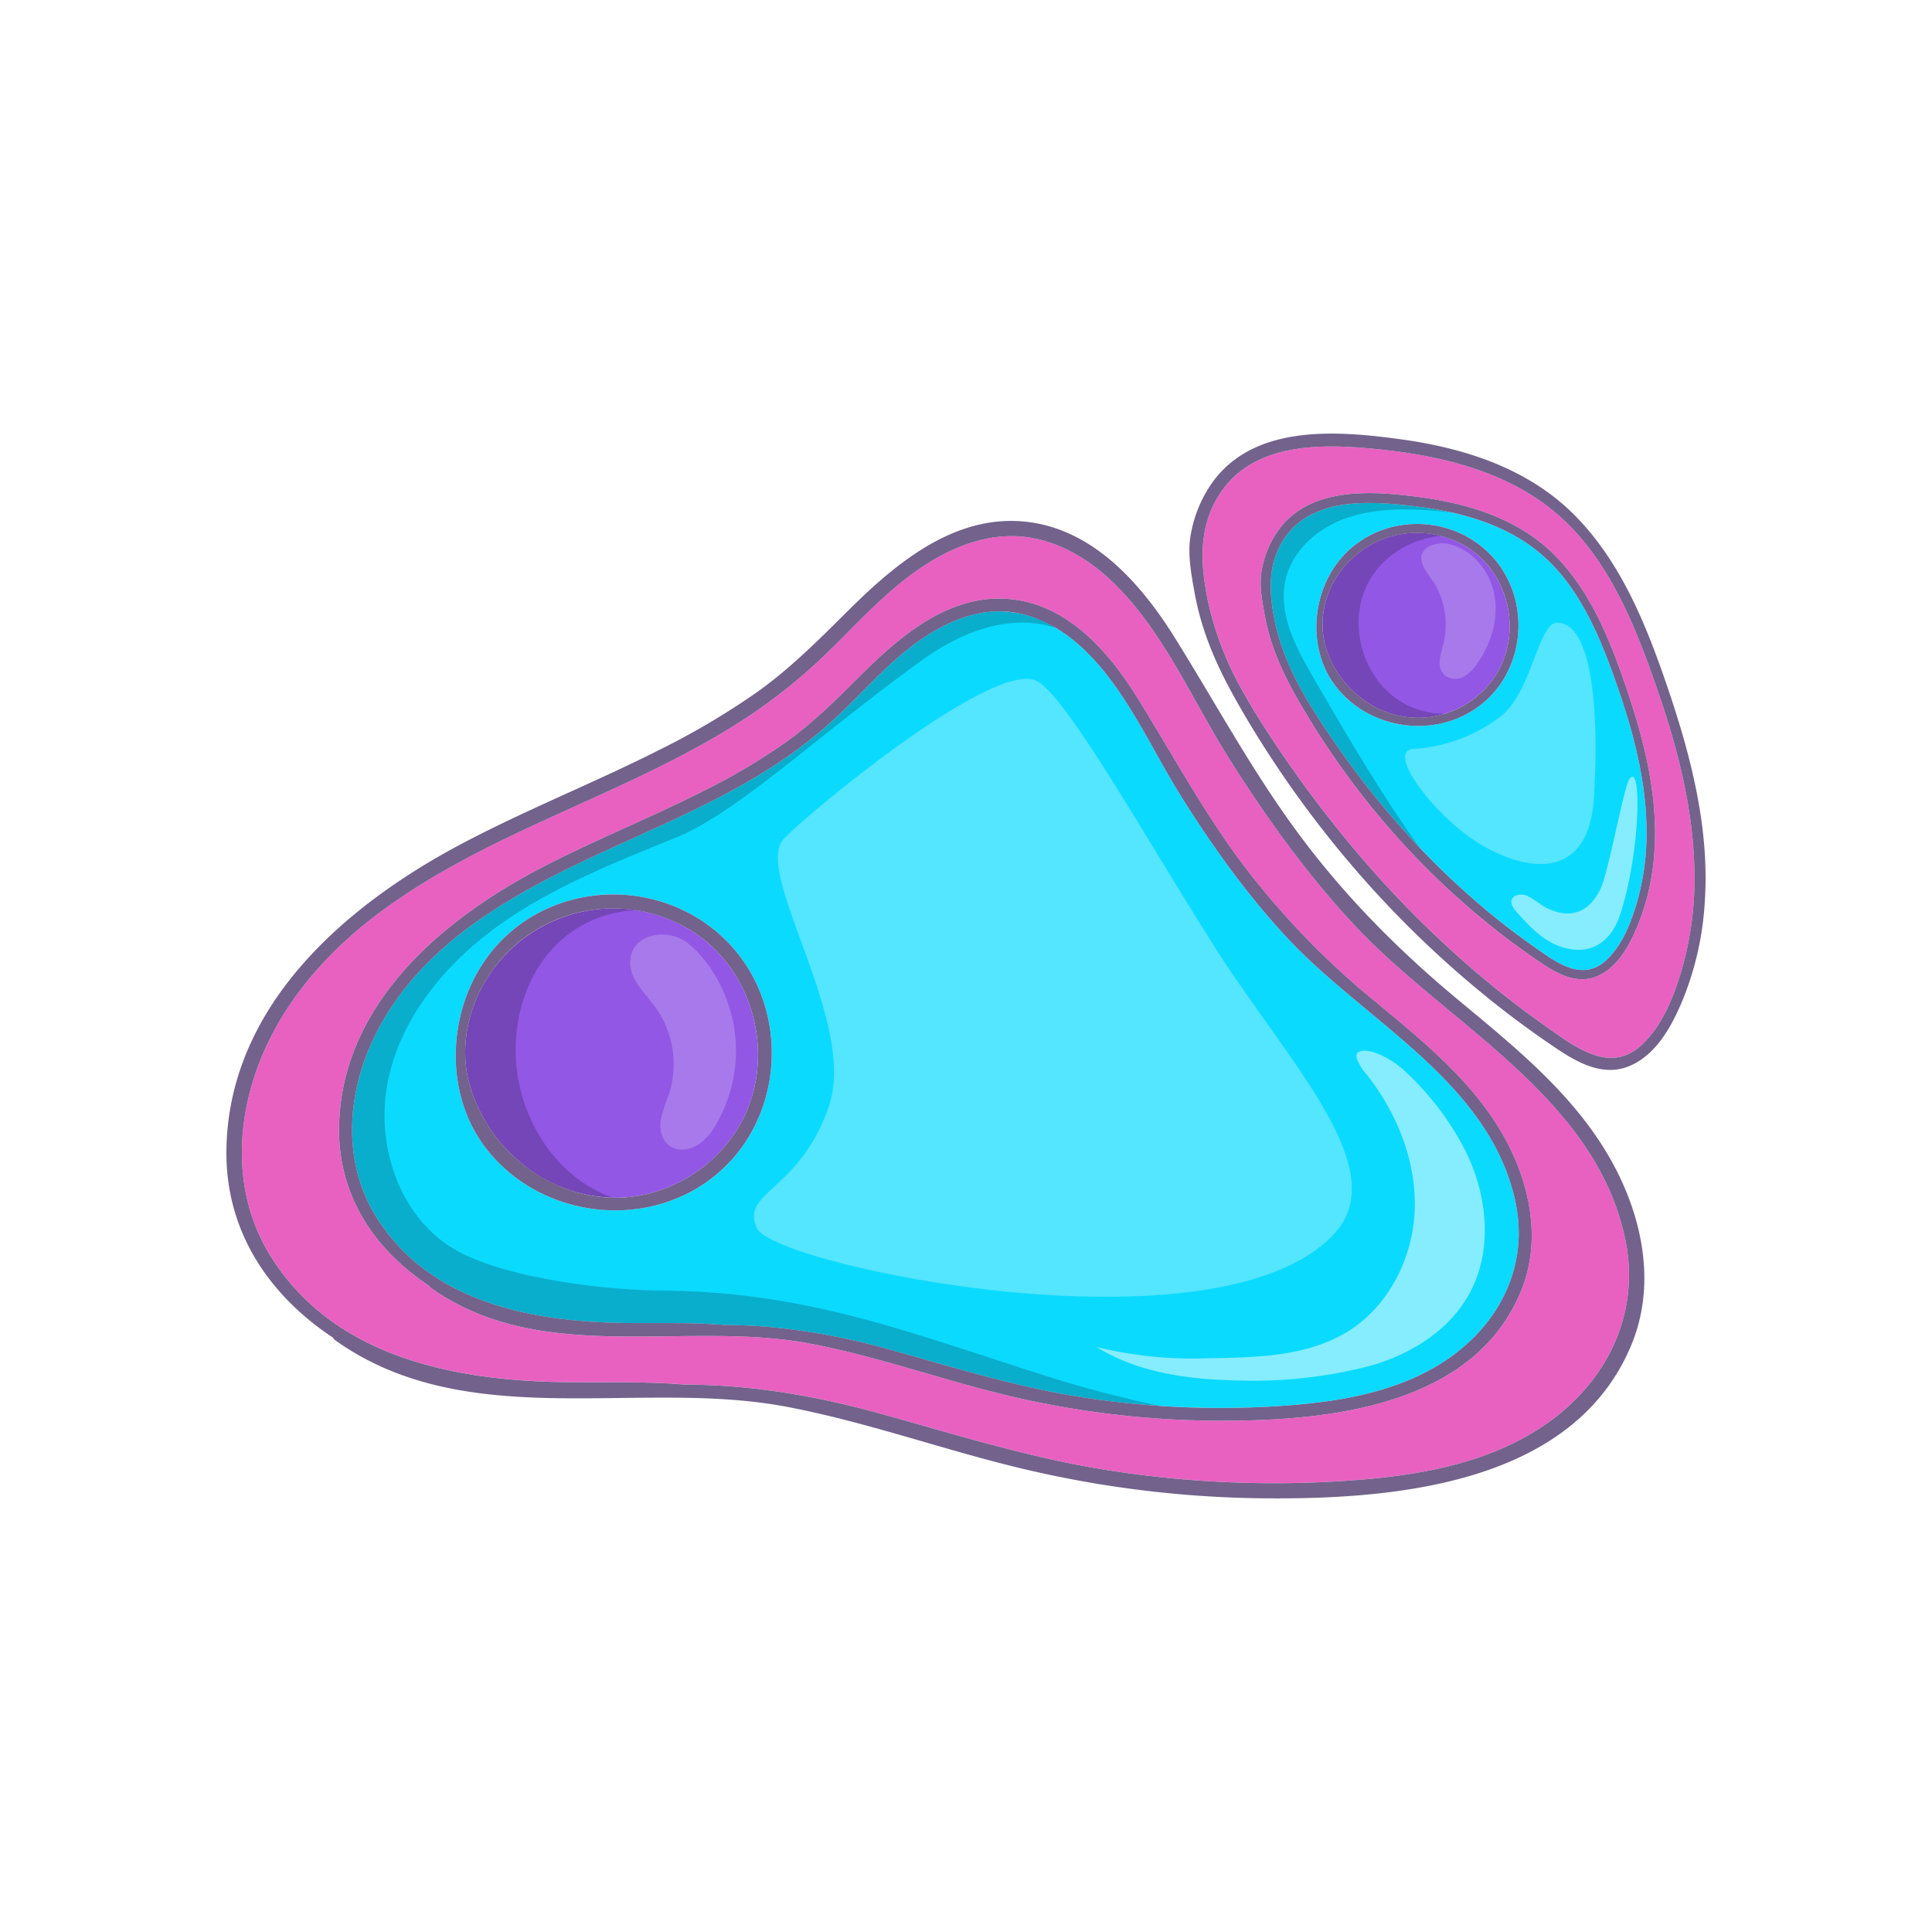
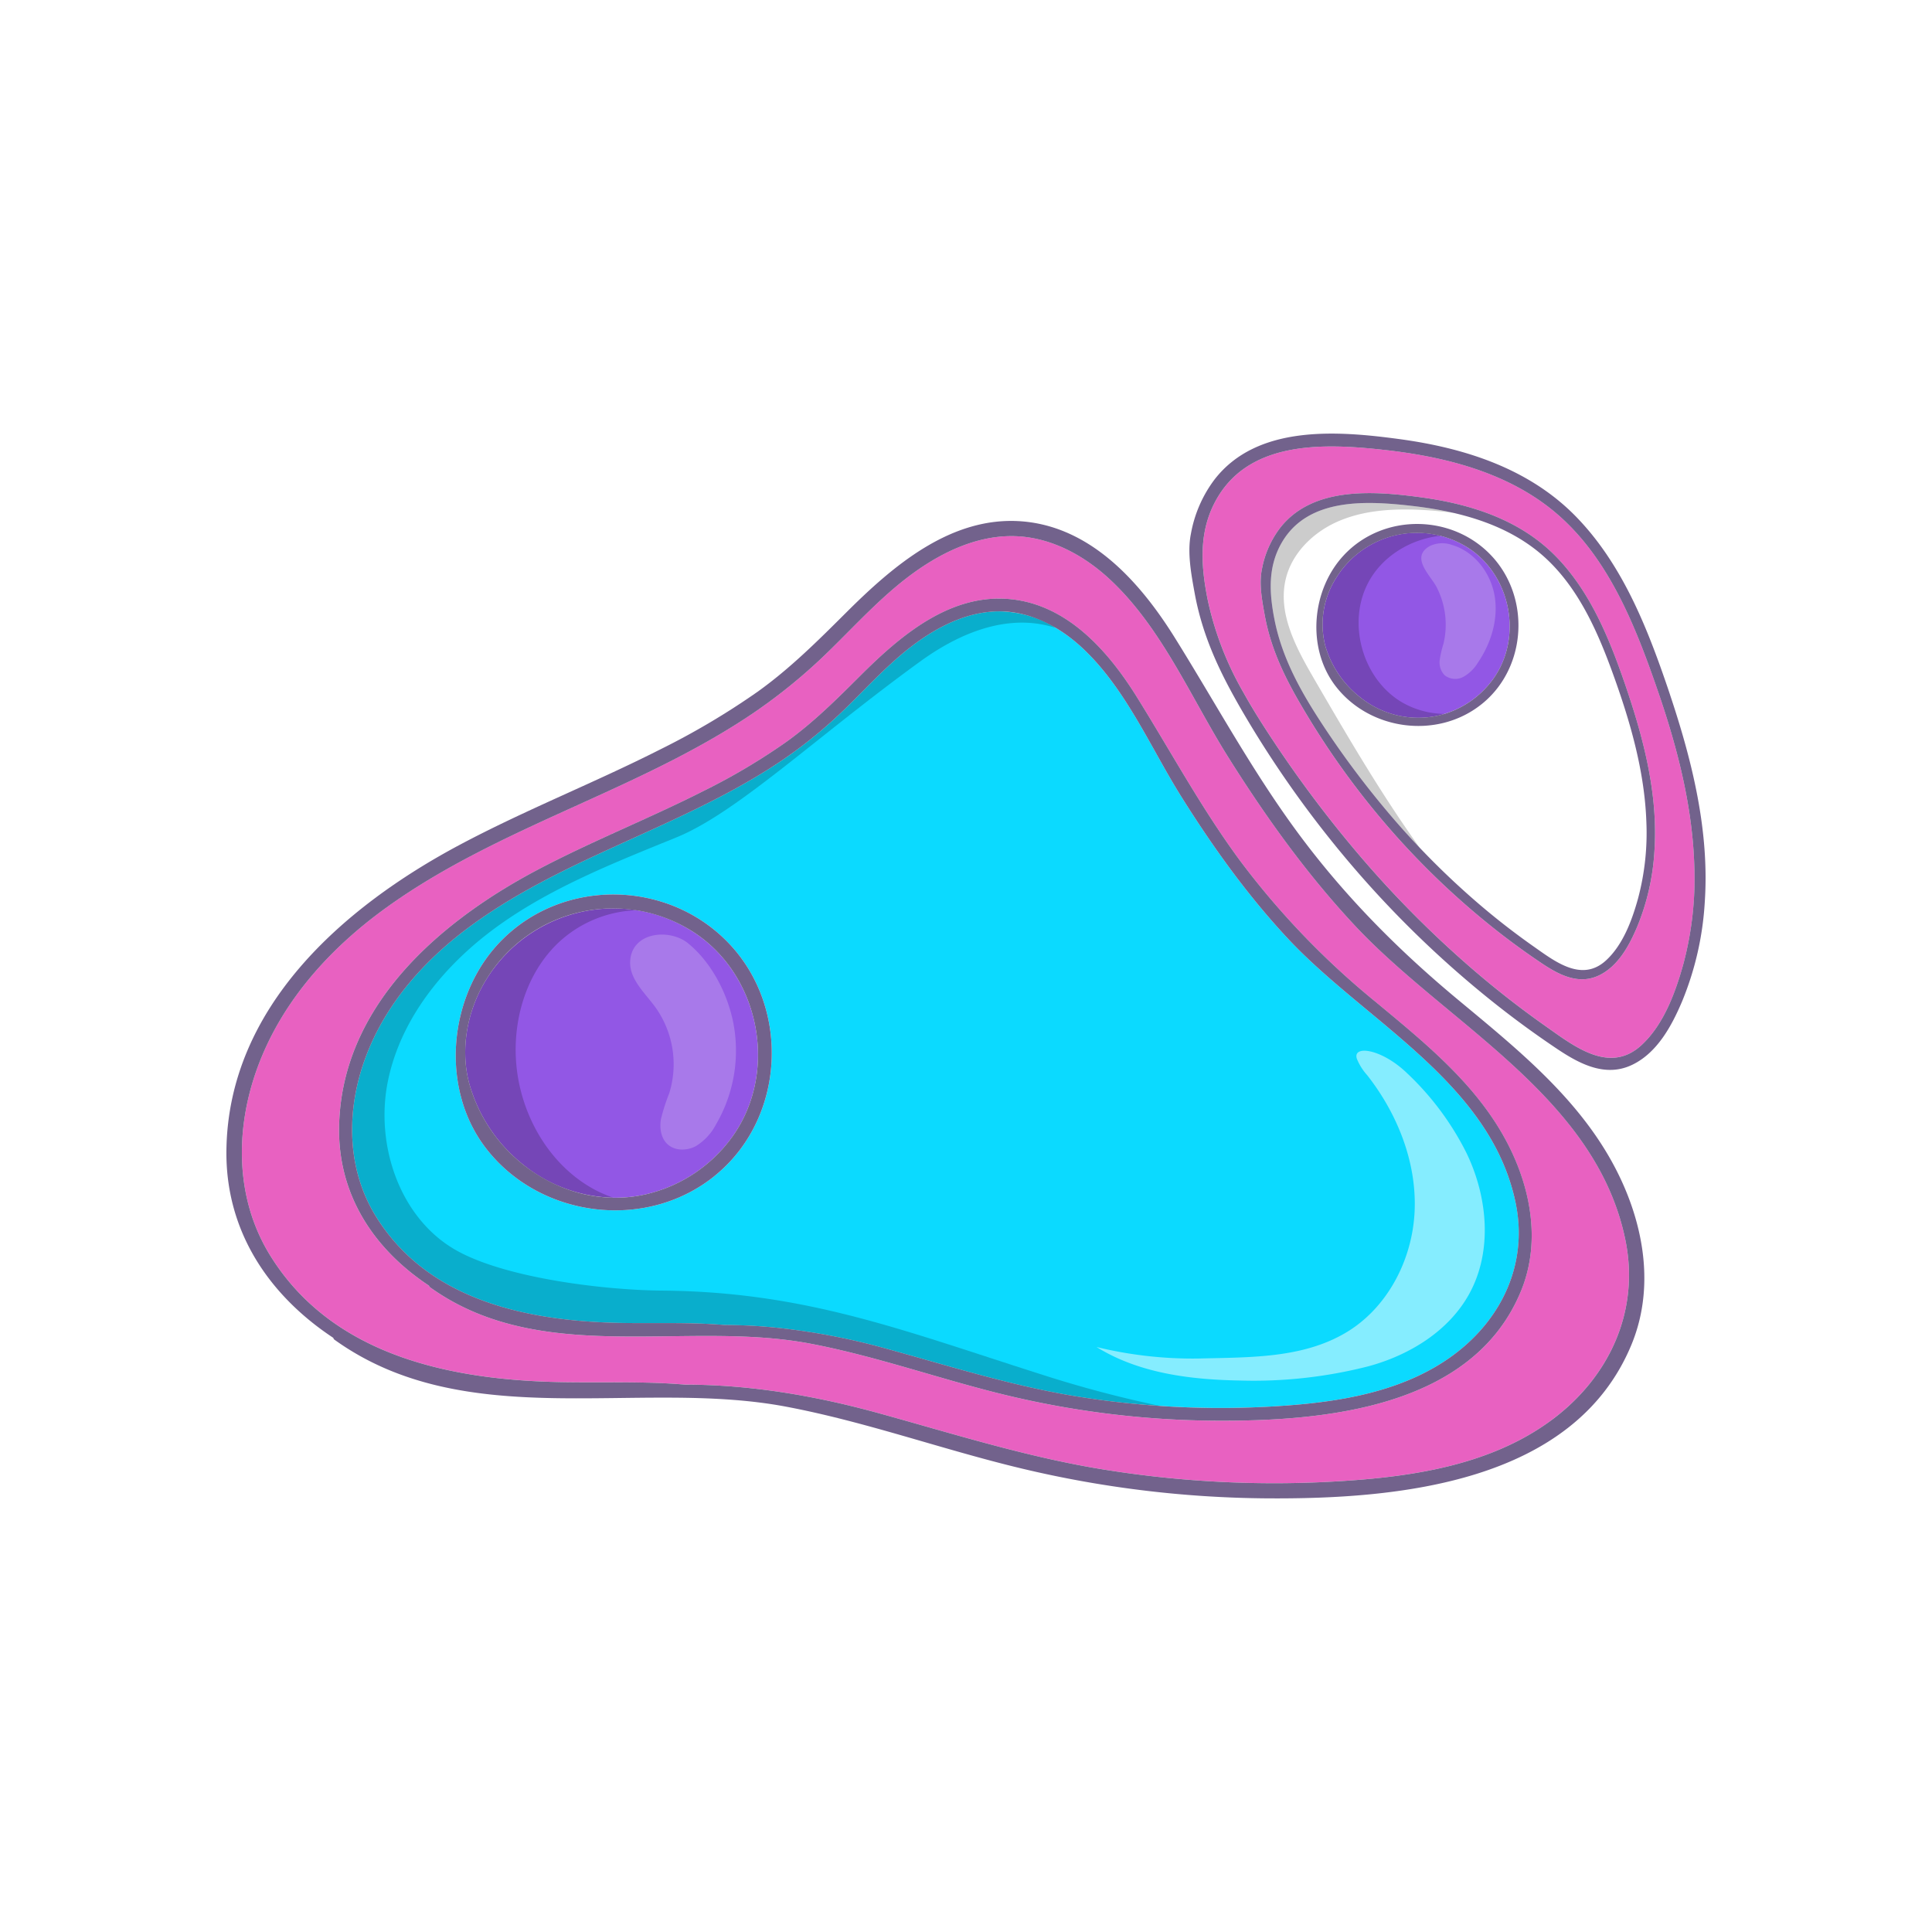
<svg xmlns="http://www.w3.org/2000/svg" width="512" height="512" viewBox="0 0 512 512">
  <rect x="0" y="0" width="512" height="512" fill="#333333" stroke="none" />
  <defs>
    <clipPath id="clip-Lekarna_ikona_48">
      <rect width="512" height="512" />
    </clipPath>
  </defs>
  <g id="Lekarna_ikona_48" data-name="Lekarna_ikona – 48" clip-path="url(#clip-Lekarna_ikona_48)">
    <rect width="512" height="512" fill="#fff" />
    <g id="nacin-mesto-uporabe-sluznica" transform="translate(8.8 6.334)">
      <g id="Group_162" data-name="Group 162" transform="translate(114.494 134.876)">
        <path id="Path_842" data-name="Path 842" d="M188.3,300.307a39.059,39.059,0,0,1-22.97,15.478,35.936,35.936,0,0,1-8.7.937,39.37,39.37,0,0,1-23.783-8.655,41.77,41.77,0,0,1-14.366-21.333c-2.644-9.375-.556-20.006,4.651-28.187a39.593,39.593,0,0,1,39.683-18.009,38.916,38.916,0,0,1,14.428,5.423C195.263,257.156,200.512,282.915,188.3,300.307Z" transform="translate(-117.335 -140.524)" fill="#9257e5" />
        <path id="Path_843" data-name="Path 843" d="M400.079,174.6a24.881,24.881,0,0,1-13.069,9.437c-.535.175-1.08.329-1.626.453a24.527,24.527,0,0,1-20.757-4.93,26.7,26.7,0,0,1-9.189-13.646,22.881,22.881,0,0,1,2.974-18.02,25.112,25.112,0,0,1,34.6-8.048c11.524,7.163,14.879,23.629,7.068,34.754Z" transform="translate(-127.534 -136.057)" fill="#9257e5" />
      </g>
      <g id="Group_163" data-name="Group 163" transform="translate(55.306 111.986)">
        <path id="Path_844" data-name="Path 844" d="M350.329,240.049c-12.709-13.616-23.608-28.836-33.5-44.592s-17.68-34.475-31.532-47.227c-7.214-6.648-16.455-11.454-26.449-11.269-9.838.2-19.07,4.95-26.757,10.775-7.513,5.7-13.9,12.709-20.623,19.286a145.674,145.674,0,0,1-20.9,17.135c-30.42,20.438-66.893,29.731-96.717,51.189-15.015,10.806-27.807,24.9-34.239,42.482-5.989,16.383-5.958,34.784,3.458,49.9,16.651,26.737,48.42,33.045,78.172,33.446,10.744.154,20.943-.257,31.686.648,17.33,0,34.65,2.974,51.23,7.543,19.707,5.434,39.137,11.6,59.36,14.9a282.845,282.845,0,0,0,63.446,3.118c19.255-1.214,39.673-4.374,55.572-16.147,15.231-11.28,23.443-28.733,19.615-47.648-7.72-38.1-47.351-57.3-71.823-83.542Zm44.1,97.056c-12.8,30.987-52.289,34.475-81.177,34.28a242.759,242.759,0,0,1-54.749-6.648c-17.6-4.209-34.691-10.425-52.5-13.79-2.769-.525-5.567-.916-8.4-1.214-31.038-3.211-65.349,5.629-92.271-13.718a.61.61,0,0,1-.257-.4c-.864-.576-1.719-1.163-2.552-1.78-12.709-9.273-21.519-22.857-21.283-40.125.453-31.8,26.016-54.152,51.98-67.984,14.593-7.77,30-13.811,44.736-21.283a166.448,166.448,0,0,0,21.684-12.854c7.245-5.177,13.441-11.361,19.718-17.618,10.425-10.394,23.422-21.612,39.22-20.346,15.385,1.224,26.335,13.574,33.992,25.83,9.056,14.511,17.115,29.474,27.272,43.3a212.878,212.878,0,0,0,35.906,37.491c12.586,10.466,25.717,20.984,33.931,35.432,7.1,12.484,10.407,27.756,4.746,41.433Z" transform="translate(-55.49 -113.206)" fill="#e861c1" />
        <path id="Path_845" data-name="Path 845" d="M451.817,222.959c-.515-15.087-4.209-29.855-9-44.129-.916-2.737-1.873-5.444-2.851-8.141-5.372-14.747-12.237-30.019-24.329-40.517-12.875-11.166-30.071-15.426-46.64-17.2-15.046-1.615-34.342-2.388-43.336,12.38-5.279,8.676-4.693,18.051-2.737,27.683a84.608,84.608,0,0,0,9.4,24.267c1.925,3.458,4,6.844,6.175,10.178a315.9,315.9,0,0,0,23.4,31.615,278.048,278.048,0,0,0,31.645,31.974q9.17,7.857,19.059,14.82c7.441,5.238,16.764,12.627,25.182,4.939,5.938-5.434,9.1-14.119,11.176-21.673a87.747,87.747,0,0,0,2.862-26.2Zm-10.559-3.643a61.958,61.958,0,0,1-4.59,20.15c-2.079,4.909-4.991,10.343-9.992,12.792-5.382,2.656-10.579-.02-15.138-3.056a193.975,193.975,0,0,1-15.818-11.773,209.015,209.015,0,0,1-28.259-28.27c-.391-.474-.782-.947-1.163-1.42a214.4,214.4,0,0,1-17.444-24.946c-4.981-8.295-9.118-16.291-10.878-25.964-.689-3.808-1.533-8.233-.762-12.02a25.641,25.641,0,0,1,4.806-11.032c8.654-11.156,25-9.838,37.429-8.151,13.224,1.791,26.336,5.979,35.834,15.8,8.994,9.293,14,21.55,18.143,33.6,4.878,14.2,8.84,29.135,7.831,44.293Z" transform="translate(-66.92 -112.139)" fill="#e861c1" />
      </g>
      <g id="Group_164" data-name="Group 164" transform="translate(84.515 126.963)">
-         <path id="Path_846" data-name="Path 846" d="M439.939,212.455c-.463-13.729-4.384-27.107-9.056-39.93-4.106-11.268-9.344-22.939-18.586-30.966-6.648-5.763-14.809-9.118-23.31-11.1a101.516,101.516,0,0,0-12.328-2.027c-11.485-1.236-26.232-1.822-33.107,9.457-4.034,6.627-3.581,13.79-2.1,21.149,1.966,9.654,6.6,18.154,11.9,26.325A242.225,242.225,0,0,0,371.235,209.5q4.153,4.94,8.6,9.611a.01.01,0,0,0,.011.011,209.347,209.347,0,0,0,15.56,14.809q7.008,6,14.562,11.33c5.691,3.993,12.813,9.643,19.245,3.767,4.538-4.148,6.957-10.785,8.542-16.548a67.393,67.393,0,0,0,2.18-20.027ZM396.881,180.6c-.236.2-.474.4-.721.587-11.7,9.293-29.608,6.885-38.634-4.93-7.739-10.137-6.3-25.656,2.367-34.774,10.5-11.042,28.754-10.785,39.117.422C409.127,152.837,408.221,170.941,396.881,180.6Z" transform="translate(-96.94 -127.788)" fill="#0bdaff" />
        <path id="Path_847" data-name="Path 847" d="M394.4,314.772c-6.493-32.037-39.827-48.2-60.409-70.268-10.693-11.454-19.862-24.256-28.177-37.511-8.305-13.235-14.87-28.99-26.52-39.714a40.58,40.58,0,0,0-6.926-5.177,29.115,29.115,0,0,0-15.313-4.3c-8.284.165-16.044,4.157-22.507,9.056-6.318,4.8-11.691,10.693-17.34,16.229a123.019,123.019,0,0,1-17.587,14.408c-25.584,17.186-56.262,25.007-81.342,43.058-12.638,9.087-23.392,20.943-28.8,35.731-5.032,13.78-5,29.258,2.912,41.968a50.882,50.882,0,0,0,13.575,14.511c14.5,10.445,33.8,13.378,52.176,13.625,9.035.123,17.608-.216,26.654.535a135.556,135.556,0,0,1,14.448.792,177.574,177.574,0,0,1,28.63,5.557c16.579,4.57,32.922,9.756,49.933,12.535,7.379,1.2,14.82,2.059,22.281,2.552a237.186,237.186,0,0,0,31.08.072c16.188-1.019,33.375-3.685,46.742-13.584,12.8-9.489,19.717-24.164,16.5-40.075ZM121.374,299.943c-12.1-15.859-9.859-40.136,3.694-54.389,16.425-17.279,44.973-16.877,61.192.658,15.807,17.094,14.387,45.395-3.355,60.512-.36.319-.741.617-1.111.926C163.486,322.172,135.473,318.416,121.374,299.943Z" transform="translate(-86.011 -129.078)" fill="#0bdaff" />
      </g>
      <g id="Group_165" data-name="Group 165" transform="translate(51.2 108.576)">
        <path id="Path_848" data-name="Path 848" d="M377.581,259.638c-16.013-13.307-30.339-27.776-42.688-44.571-12.082-16.425-21.663-34.228-32.427-51.476-9.107-14.573-22.116-29.248-40.414-30.719-18.791-1.5-34.239,11.835-46.63,24.195-7.472,7.441-14.84,14.8-23.443,20.952a198.12,198.12,0,0,1-25.79,15.283c-17.516,8.881-35.844,16.065-53.185,25.306-30.863,16.446-61.264,43.017-61.8,80.827-.309,21.879,11.618,38.777,28.331,49.819a.767.767,0,0,0,.3.483c34.938,25.09,80.312,10.3,119.7,17.752,21.169,4,41.484,11.382,62.406,16.383a287.836,287.836,0,0,0,65.1,7.914c34.352.227,81.3-3.91,96.522-40.753,6.72-16.271,2.789-34.424-5.649-49.264C408.146,284.583,392.544,272.079,377.581,259.638ZM402.352,371.06c-15.9,11.773-36.318,14.933-55.572,16.147a282.9,282.9,0,0,1-63.446-3.118c-20.222-3.3-39.652-9.468-59.36-14.9-16.579-4.57-33.9-7.543-51.23-7.543C162,360.74,151.8,361.151,141.058,361c-29.752-.4-61.521-6.71-78.172-33.446-9.416-15.118-9.447-33.518-3.458-49.9,6.432-17.577,19.224-31.676,34.239-42.482,29.824-21.457,66.3-30.75,96.717-51.189a145.671,145.671,0,0,0,20.9-17.135c6.72-6.576,13.111-13.584,20.623-19.286,7.688-5.824,16.918-10.579,26.757-10.775,9.992-.186,19.234,4.621,26.449,11.269,13.852,12.751,21.653,31.481,31.532,47.227s20.789,30.976,33.5,44.592c24.472,26.243,64.1,45.446,71.822,83.543,3.829,18.914-4.384,36.367-19.614,47.647Z" transform="translate(-51.2 -109.615)" fill="#72628c" />
        <path id="Path_849" data-name="Path 849" d="M360.437,141.737c-8.665,9.118-10.106,24.637-2.367,34.774C367.1,188.325,385,190.733,396.7,181.44c.247-.186.483-.391.721-.587,11.341-9.663,12.246-27.765,2.13-38.695-10.365-11.208-28.621-11.465-39.118-.422Zm39.569,32.756a24.966,24.966,0,0,1-14.7,9.89,24.527,24.527,0,0,1-20.757-4.93,26.7,26.7,0,0,1-9.189-13.646,22.881,22.881,0,0,1,2.974-18.02,25.175,25.175,0,0,1,34.6-8.048C404.462,146.9,407.818,163.369,400.006,174.493Z" transform="translate(-64.168 -109.652)" fill="#72628c" />
        <path id="Path_850" data-name="Path 850" d="M415.974,141.977c-9.5-9.818-22.61-14.006-35.834-15.8-12.432-1.688-28.774-3.005-37.429,8.151a25.658,25.658,0,0,0-4.806,11.032c-.771,3.787.072,8.212.762,12.02,1.76,9.674,5.9,17.67,10.878,25.964a214.4,214.4,0,0,0,17.444,24.946c.381.474.771.947,1.163,1.42a209.011,209.011,0,0,0,28.259,28.27,193.811,193.811,0,0,0,15.818,11.773c4.559,3.036,9.756,5.712,15.138,3.056,5-2.449,7.914-7.883,9.992-12.792a61.957,61.957,0,0,0,4.59-20.15c1.009-15.158-2.953-30.092-7.831-44.293-4.147-12.05-9.148-24.308-18.143-33.6Zm21.663,90.388c-1.585,5.763-4,12.4-8.542,16.548-6.432,5.876-13.553.226-19.245-3.767q-7.548-5.31-14.562-11.33a212.623,212.623,0,0,1-24.174-24.431,242.224,242.224,0,0,1-17.886-24.143c-5.3-8.171-9.931-16.672-11.9-26.325-1.482-7.359-1.934-14.521,2.1-21.149,6.874-11.28,21.621-10.693,33.107-9.457,12.668,1.348,25.8,4.6,35.638,13.131,9.241,8.028,14.48,19.7,18.586,30.966,4.672,12.823,8.593,26.2,9.056,39.93a67.363,67.363,0,0,1-2.181,20.027Z" transform="translate(-63.505 -109.285)" fill="#72628c" />
        <path id="Path_851" data-name="Path 851" d="M445.249,177.813c-.35-1.05-.7-2.089-1.06-3.129-5.423-15.766-11.958-31.81-23.742-43.974-12.432-12.843-29.588-18.329-46.9-20.675-16.271-2.2-37.666-3.931-49,10.672a33.744,33.744,0,0,0-6.288,14.439c-1,4.96.093,10.754,1,15.725,1.853,10.168,5.712,18.916,10.527,27.581,1.173,2.13,2.418,4.261,3.7,6.411a280.222,280.222,0,0,0,22.836,32.643c.5.628,1.009,1.245,1.523,1.862a273.866,273.866,0,0,0,36.986,37.008,253.8,253.8,0,0,0,20.7,15.406c5.979,3.973,12.772,7.472,19.821,4,6.545-3.211,10.364-10.322,13.081-16.743a81.281,81.281,0,0,0,6.01-26.366c1.257-18.731-3.3-37.214-9.2-54.864Zm3.551,71.195c-2.079,7.554-5.238,16.24-11.176,21.673-8.418,7.688-17.741.3-25.182-4.939q-9.879-6.947-19.059-14.82a278.043,278.043,0,0,1-31.645-31.974,315.9,315.9,0,0,1-23.4-31.615c-2.172-3.334-4.25-6.72-6.175-10.178a84.618,84.618,0,0,1-9.4-24.267c-1.955-9.633-2.542-19.008,2.737-27.683,8.994-14.768,28.291-14,43.336-12.38,16.569,1.771,33.765,6.03,46.64,17.2,12.092,10.5,18.956,25.769,24.329,40.517q1.467,4.044,2.851,8.141c4.8,14.274,8.49,29.042,9,44.129A87.823,87.823,0,0,1,448.8,249.007Z" transform="translate(-62.658 -108.576)" fill="#72628c" />
        <path id="Path_852" data-name="Path 852" d="M356.909,260.984A212.841,212.841,0,0,1,321,223.493c-10.157-13.821-18.215-28.785-27.272-43.3-7.656-12.257-18.607-24.606-33.992-25.83-15.8-1.266-28.8,9.951-39.22,20.346-6.278,6.257-12.473,12.441-19.718,17.618a166.451,166.451,0,0,1-21.684,12.854c-14.737,7.472-30.143,13.512-44.736,21.283C108.418,240.3,82.854,262.651,82.4,294.451c-.236,17.269,8.572,30.853,21.283,40.126.834.617,1.688,1.2,2.552,1.78a.6.6,0,0,0,.257.4c26.922,19.347,61.233,10.507,92.271,13.718,2.83.3,5.629.689,8.4,1.214,17.8,3.365,34.9,9.581,52.5,13.79a242.878,242.878,0,0,0,54.749,6.648c28.887.2,68.374-3.293,81.177-34.28,5.66-13.677,2.356-28.949-4.744-41.433-8.215-14.449-21.347-24.966-33.933-35.432Zm20.839,93.711c-13.368,9.9-30.554,12.566-46.742,13.584a238.113,238.113,0,0,1-53.359-2.624c-17.011-2.778-33.354-7.965-49.933-12.535a177.786,177.786,0,0,0-28.63-5.558,135.561,135.561,0,0,0-14.448-.792c-9.046-.751-17.618-.412-26.654-.535-18.38-.247-37.677-3.18-52.177-13.625A50.907,50.907,0,0,1,92.23,318.1c-7.914-12.709-7.944-28.187-2.912-41.968,5.413-14.788,16.167-26.644,28.8-35.731,25.079-18.051,55.758-25.872,81.342-43.058a122.9,122.9,0,0,0,17.587-14.408c5.649-5.536,11.022-11.434,17.34-16.229,6.463-4.9,14.222-8.892,22.507-9.056,8.408-.154,16.178,3.89,22.24,9.478,11.65,10.724,18.215,26.479,26.52,39.714,8.316,13.255,17.485,26.057,28.177,37.511,20.582,22.064,53.915,38.232,60.409,70.268,3.221,15.912-3.694,30.587-16.5,40.075Z" transform="translate(-52.54 -110.54)" fill="#72628c" />
        <path id="Path_853" data-name="Path 853" d="M126.3,248.923c-13.554,14.253-15.8,38.53-3.694,54.389,14.1,18.473,42.111,22.229,60.419,7.708.37-.309.751-.608,1.111-.926,17.742-15.118,19.163-43.419,3.355-60.512C171.274,232.045,142.727,231.644,126.3,248.923Zm61.881,51.219a39.059,39.059,0,0,1-22.97,15.478c-11.711,2.728-23.485-.628-32.479-7.718a41.77,41.77,0,0,1-14.366-21.333c-2.644-9.375-.556-20.006,4.651-28.188a39.372,39.372,0,0,1,54.112-12.586C195.15,256.991,200.4,282.75,188.183,300.142Z" transform="translate(-53.929 -114.06)" fill="#72628c" />
      </g>
      <g id="Group_166" data-name="Group 166" transform="translate(158.19 137.64)">
        <path id="Path_854" data-name="Path 854" d="M163.005,254.338c-.257,4.7,3.805,8.317,6.6,12.108a25.948,25.948,0,0,1,3.742,22.943,50.279,50.279,0,0,0-2.186,6.813c-.4,2.354-.014,5.024,1.737,6.649,1.952,1.811,5.115,1.784,7.469.537a14.614,14.614,0,0,0,5.38-5.764,38.771,38.771,0,0,0,4.53-27.241c-1.58-7.662-5.777-15.748-11.916-20.768C173.487,245.633,163.433,246.532,163.005,254.338Z" transform="translate(-162.994 -143.601)" fill="#fff" opacity="0.2" />
        <path id="Path_855" data-name="Path 855" d="M387.934,165.628a26.66,26.66,0,0,0-.977,4.242,4.922,4.922,0,0,0,1.263,4.018,4.545,4.545,0,0,0,5.014.45,10.477,10.477,0,0,0,3.8-3.693c3.519-5.146,5.5-11.539,4.486-17.69s-5.387-11.874-11.38-13.591a7.63,7.63,0,0,0-5.829.324c-5.28,3,.224,7.759,1.828,10.893a21.739,21.739,0,0,1,1.8,15.047Z" transform="translate(-172.407 -138.945)" fill="#fff" opacity="0.2" />
        <path id="Path_856" data-name="Path 856" d="M415,237.6a26.333,26.333,0,0,0-3.85-2.483c-1.444-.57-3.477-.323-4.011.989-.479,1.175.473,2.433,1.367,3.427,2.633,2.93,5.339,5.92,8.889,7.9s8.17,2.793,11.79,1.1c3.409-1.594,5.475-4.9,6.589-8.228,5.394-16.126,5.916-40.842,2.533-36.108-1.483,2.076-5.5,24.506-7.6,28.96C426,243.168,417.98,239.421,415,237.6Z" transform="translate(-173.478 -141.724)" fill="#fff" opacity="0.5" />
        <path id="Path_857" data-name="Path 857" d="M390.237,306.666c5.56,11.579,6.888,25.815.752,37.1-5.39,9.916-15.811,16.324-26.7,19.3a122.592,122.592,0,0,1-33.979,3.8c-13.268-.226-26.886-1.892-38.164-8.885a107.847,107.847,0,0,0,26.844,3.054c13.722-.343,27.594-.006,39.133-6.8,11.155-6.564,17.807-19.478,18.326-32.412s-4.594-25.7-12.583-35.886a14.792,14.792,0,0,1-2.728-4.338c-1.208-3.7,6.562-2.726,13.392,3.9A75.219,75.219,0,0,1,390.237,306.666Z" transform="translate(-168.543 -144.983)" fill="#fff" opacity="0.5" />
      </g>
      <path id="Path_858" data-name="Path 858" d="M151.536,314.53a32.346,32.346,0,0,0,5.094,2.192,39.37,39.37,0,0,1-23.783-8.655,41.77,41.77,0,0,1-14.366-21.333c-2.644-9.375-.556-20.006,4.651-28.187a39.593,39.593,0,0,1,39.683-18.009,31.782,31.782,0,0,0-21.4,9.18c-8.676,8.706-12.01,21.889-10.271,34.053C132.96,296.4,140.309,308.468,151.536,314.53Z" transform="translate(-2.842 -5.648)" opacity="0.2" />
      <path id="Path_859" data-name="Path 859" d="M387.01,184.036c-.535.175-1.08.329-1.626.453a24.527,24.527,0,0,1-20.757-4.93,26.7,26.7,0,0,1-9.189-13.646,22.881,22.881,0,0,1,2.974-18.02,25.276,25.276,0,0,1,27.581-11.053c-7.9.823-15.5,5.413-19.2,12.493-5.526,10.548-1.574,25.059,8.531,31.357A22.837,22.837,0,0,0,387.01,184.036Z" transform="translate(-13.041 -1.181)" opacity="0.2" />
      <path id="Path_860" data-name="Path 860" d="M300.081,368.359c-7.461-.494-14.9-1.348-22.281-2.552-17.011-2.778-33.354-7.965-49.933-12.535a177.787,177.787,0,0,0-28.63-5.558,135.569,135.569,0,0,0-14.448-.792c-9.046-.751-17.618-.411-26.654-.535-18.38-.247-37.676-3.18-52.176-13.625A50.908,50.908,0,0,1,92.384,318.25c-7.914-12.709-7.944-28.188-2.912-41.968,5.413-14.788,16.167-26.644,28.8-35.731,25.079-18.051,55.758-25.872,81.342-43.058a122.9,122.9,0,0,0,17.587-14.408c5.649-5.536,11.022-11.434,17.34-16.229,6.463-4.9,14.222-8.892,22.507-9.056a29.118,29.118,0,0,1,15.314,4.3c-2.182-.36-15.231-5.938-35.813,8.984-27.435,19.891-48.481,40.043-64.577,46.608s-32.468,12.977-46.65,23.011-26.2,24.308-29.772,41.319,3.016,36.7,18.185,45.179c13.162,7.359,39.3,10.487,54.379,10.6,38.077.3,64.052,10.61,100.339,22.147a307.689,307.689,0,0,0,31.624,8.409Z" transform="translate(-1.496 -2.115)" opacity="0.2" />
      <path id="Path_861" data-name="Path 861" d="M351.7,174.089c8.881,15.282,17.845,30.688,28.136,45.024q-4.446-4.677-8.6-9.611a242.223,242.223,0,0,1-17.886-24.143c-5.3-8.171-9.931-16.672-11.9-26.325-1.482-7.359-1.934-14.521,2.1-21.149,6.874-11.28,21.621-10.693,33.107-9.457a101.489,101.489,0,0,1,12.329,2.027,95.09,95.09,0,0,0-10.24-.9c-7.06-.236-14.315.34-20.768,3.221s-12.03,8.366-13.636,15.242c-2.118,9.015,2.708,18.061,7.36,26.068Z" transform="translate(-12.425 -0.825)" opacity="0.2" />
-       <path id="Path_862" data-name="Path 862" d="M272.208,177.036c-11.131-5.566-58.146,32.932-66.893,41.68s19.553,48.368,11.835,71.009-23.669,22.641-19.039,32.418,121.951,34.475,152.824,1.544c16.192-17.272-12.324-45.73-31.9-76.67-17.751-28.053-38.994-66.066-46.824-69.98Z" transform="translate(-6.277 -2.918)" fill="#fff" opacity="0.3" />
      <path id="Path_863" data-name="Path 863" d="M417.857,160.931c-5.068,0-6.689,19.039-15.437,25.214a42.2,42.2,0,0,1-22.641,8.233c-6.689.514,3.087,14.407,13.893,22.641s32.418,15.952,33.961-9.777-1.029-46.311-9.777-46.311Z" transform="translate(-14.024 -2.25)" fill="#fff" opacity="0.3" />
    </g>
  </g>
</svg>